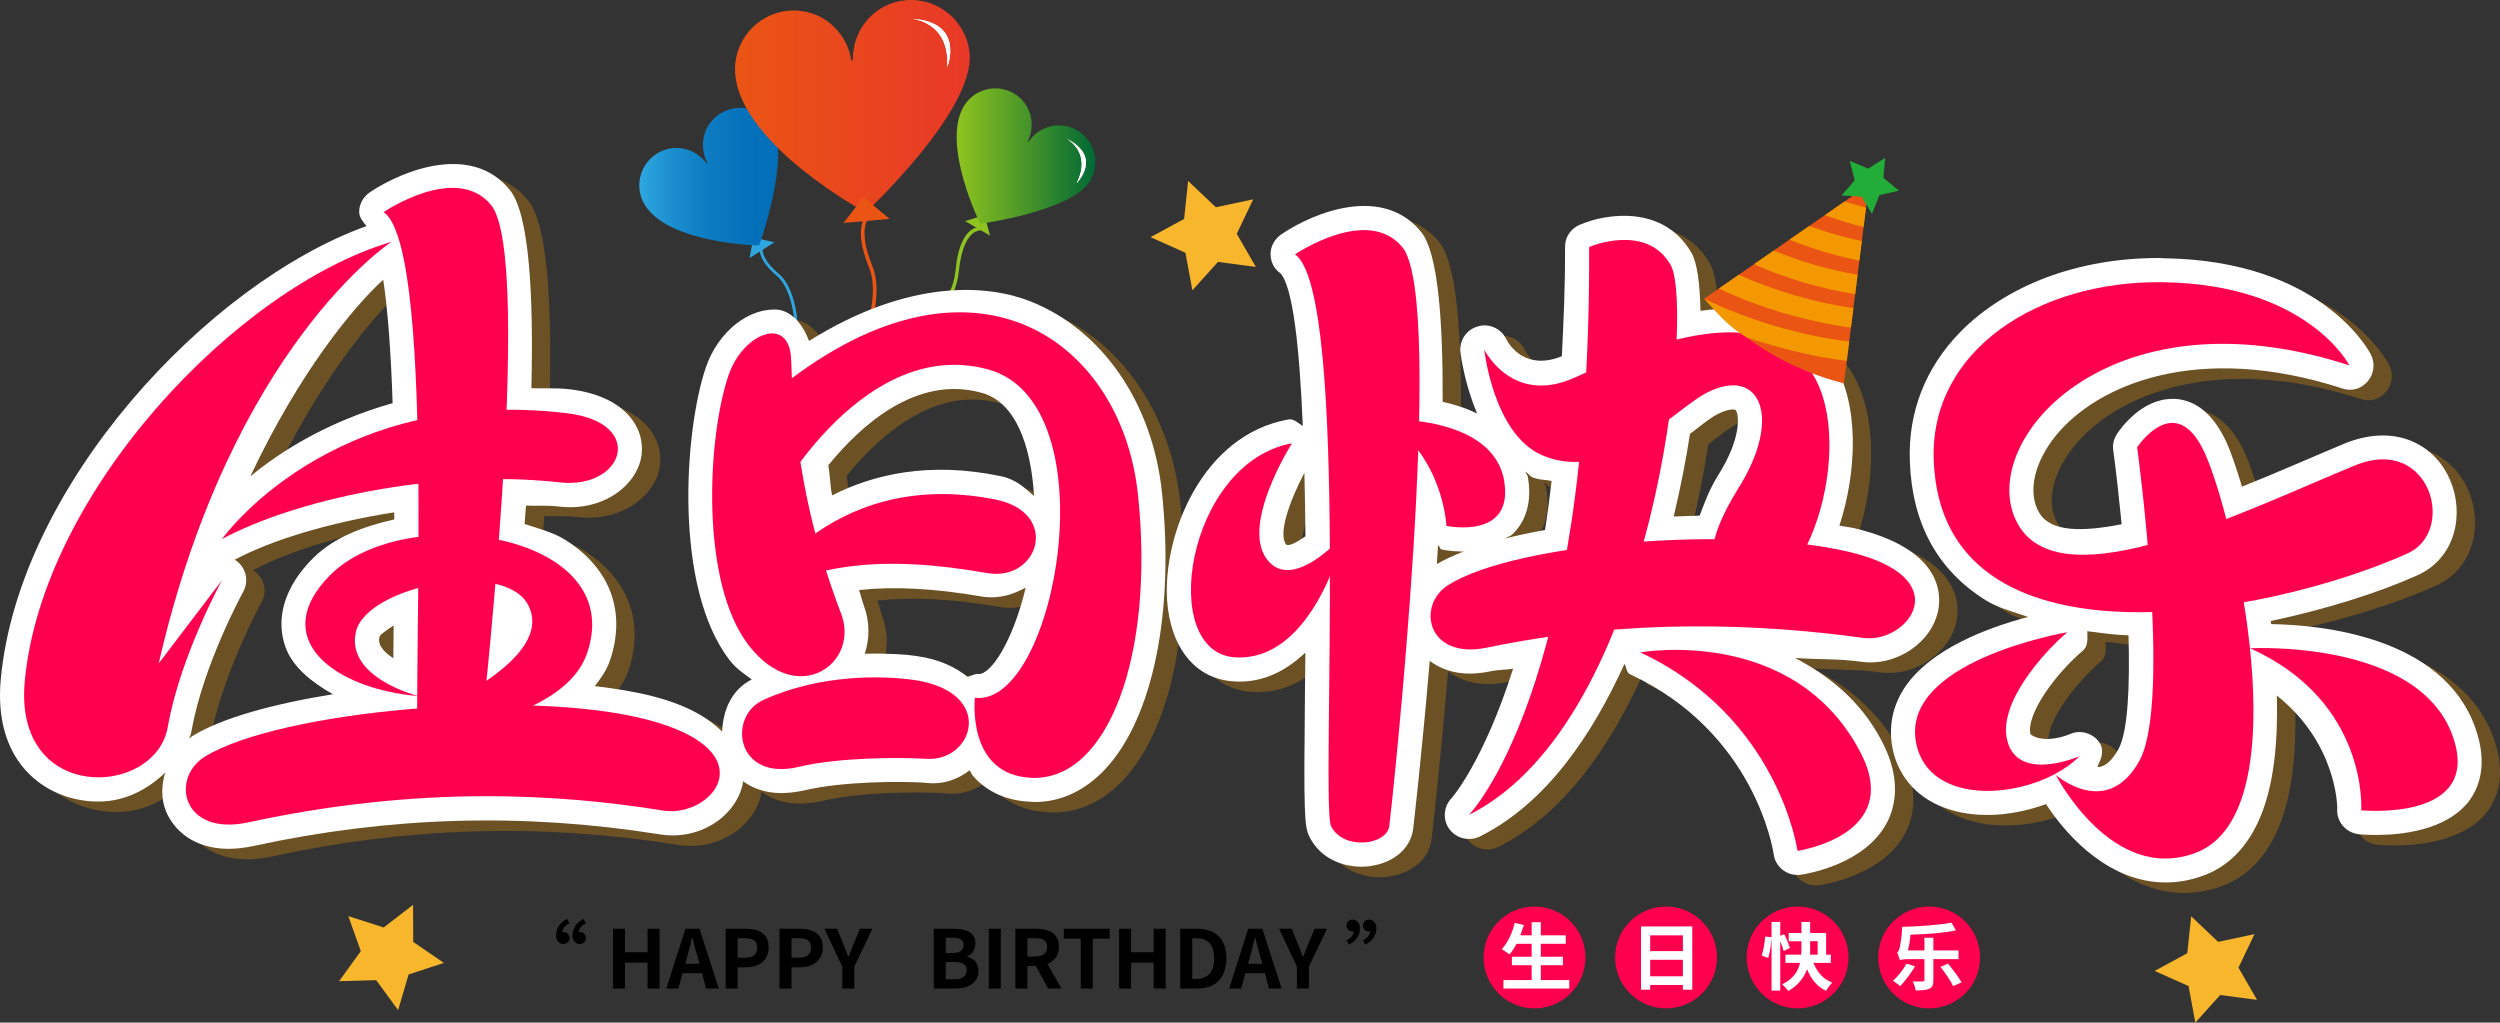
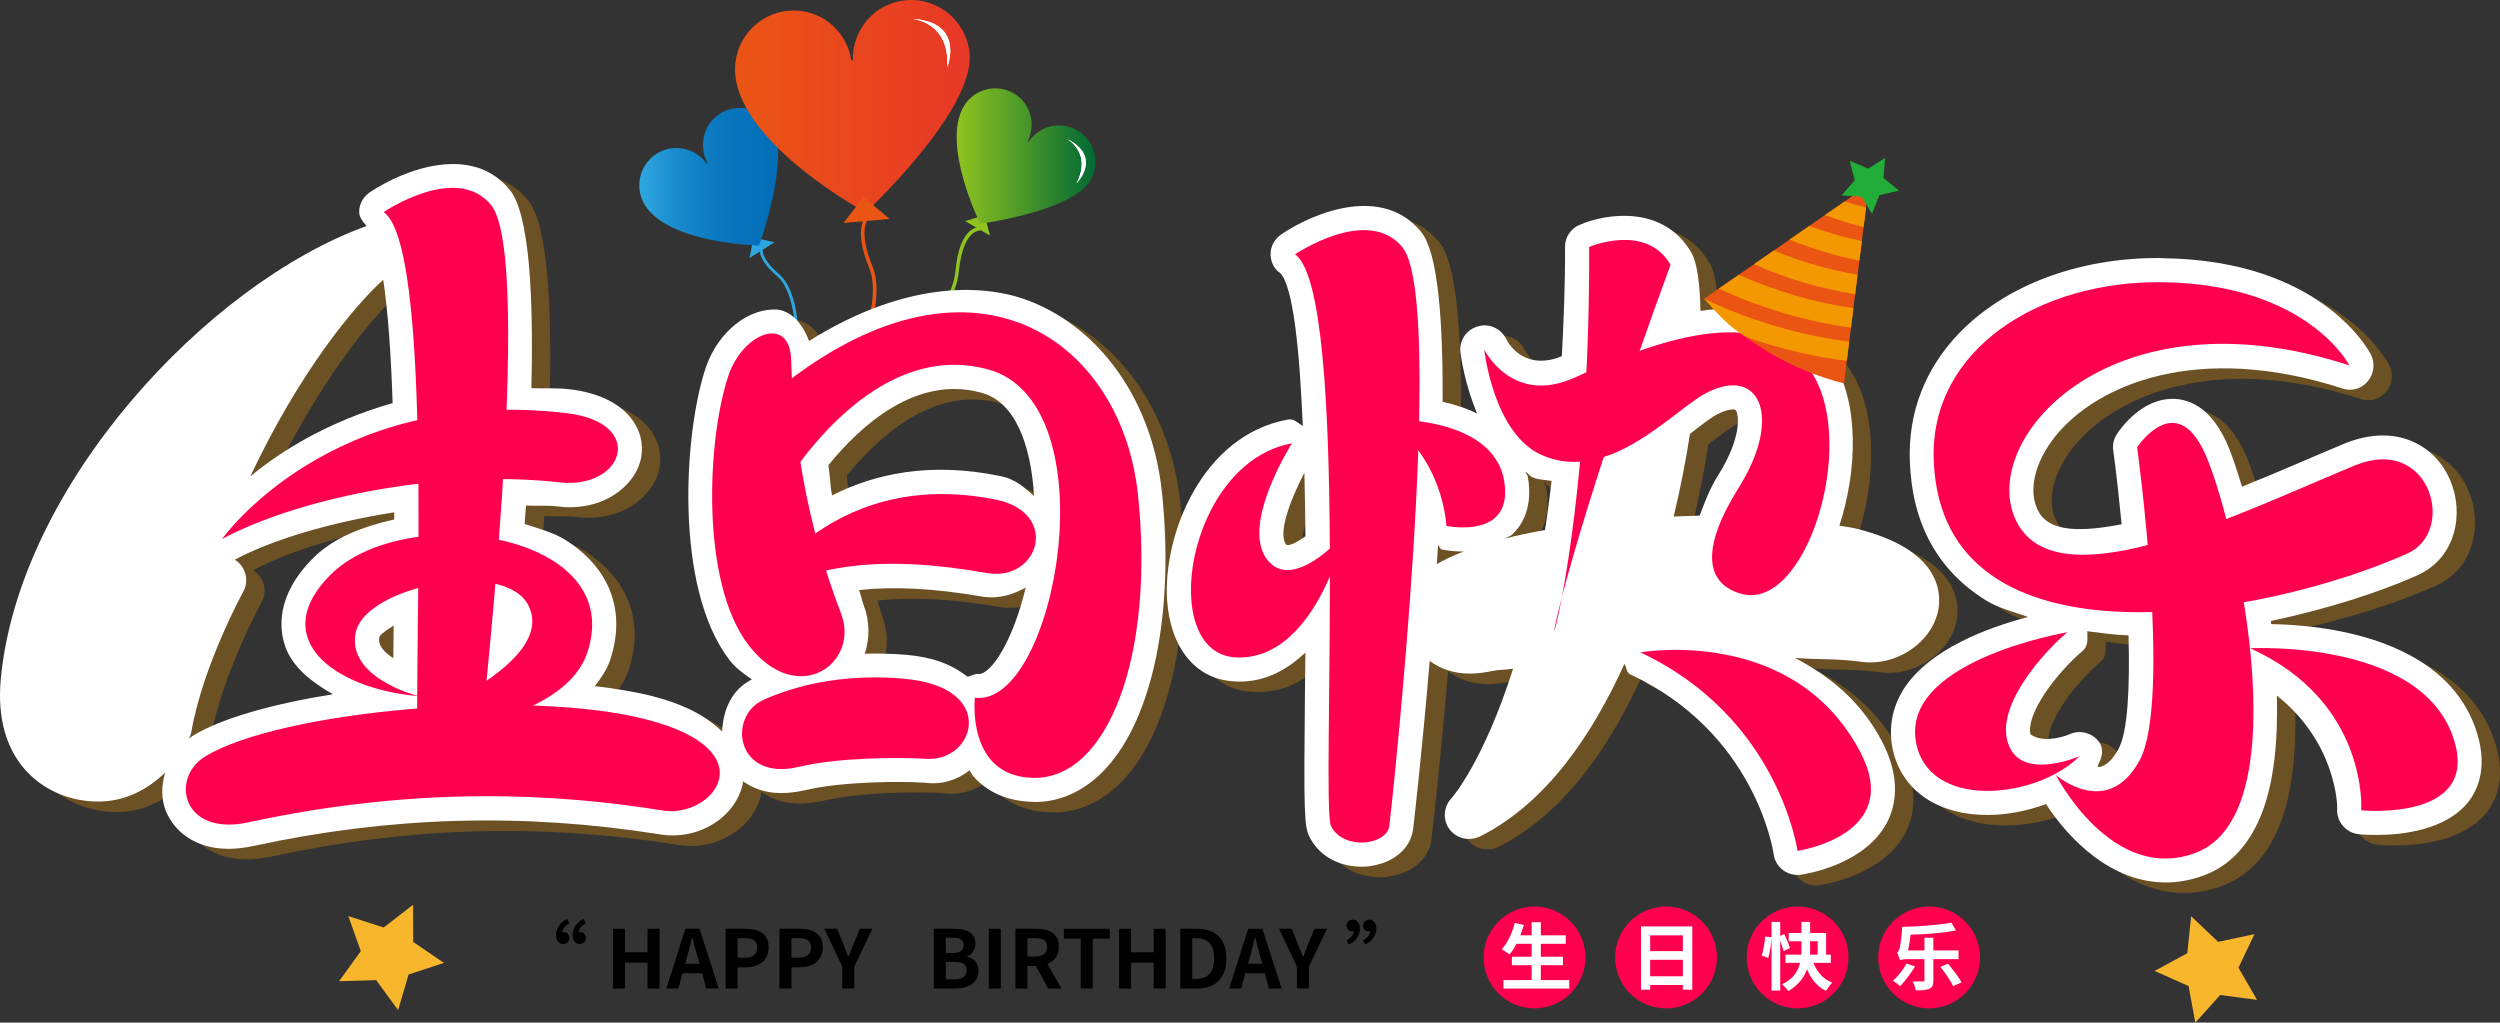
<svg xmlns="http://www.w3.org/2000/svg" version="1.1" id="图层_1" x="0px" y="0px" viewBox="0 0 1224.499 500.867" style="enable-background:new 0 0 1224.499 500.867;" xml:space="preserve">
  <rect x="0" y="0" width="1224.499" height="500.867" fill="#333333" stroke="none" />
  <g>
    <g>
      <g>
        <g>
          <path style="fill:#2EA7E0;" d="M391.027,168.087l-1.327-0.09c-0.021-0.218,0.669-24.562-9.268-32.925      c-10.545-8.963-8.098-14.256-7.901-14.495l1.152,0.546l-0.576-0.273l0.576,0.273c0.011,0.109-1.957,4.696,7.752,12.971      C391.849,142.851,391.148,167.087,391.027,168.087z" />
        </g>
      </g>
      <g>
        <g>
          <polyline style="fill:#2EA7E0;" points="368.79,117.597 367.14,126.377 379.345,118.666 369.138,116.363     " />
        </g>
      </g>
-       <polygon style="fill:#F8B62D;" points="581.942,88.629 595.517,101.509 613.823,97.629 605.768,114.519 615.115,130.73     596.562,128.288 584.033,142.188 580.622,123.789 563.531,116.168 579.976,107.238   " />
      <g>
        <g>
          <path style="fill:#EA5514;" d="M416.62,184.434l-1.655-0.827c0.276-0.414,18.477-33.92,10.617-52.81      c-8.135-19.993-1.103-25.371-0.827-25.647l1.103,1.379c-0.138,0-6.205,5.102,1.379,23.716      C435.373,149.824,417.31,183.055,416.62,184.434z" />
        </g>
      </g>
      <g>
        <g>
          <polyline style="fill:#8FC31F;" points="481.072,105.759 472.702,108.294 484.912,115.408 482.301,105.504     " />
        </g>
      </g>
      <g>
        <g>
          <path style="fill:#8FC31F;" d="M440.286,170.85l-0.827-1.655c0.276-0.138,26.336-13.926,28.542-36.678      c0.965-10.204,3.585-16.96,7.86-19.993c3.171-2.068,6.067-1.517,6.343-1.379l-0.552,1.655c0.138,0-2.206-0.414-4.826,1.241      c-2.62,1.93-5.929,6.619-7.17,18.753C467.449,156.372,440.562,170.713,440.286,170.85z" />
        </g>
      </g>
      <g>
        <g>
          <linearGradient id="SVGID_1_" gradientUnits="userSpaceOnUse" x1="468.575" y1="76.435" x2="536.51" y2="76.435">
            <stop offset="0" style="stop-color:#8FC31F" />
            <stop offset="1" style="stop-color:#006934" />
          </linearGradient>
          <path style="fill:url(#SVGID_1_);" d="M534.067,88.381c4.991-8.567,2.092-19.573-6.478-24.567      c-8.221-4.79-18.532-2.169-23.787,5.597l-0.412-0.209c4.185-8.399,1.379-18.684-6.846-23.477      c-8.574-4.996-19.576-2.088-24.567,6.478c-10.984,18.852,8.148,57.386,8.148,57.386S525.236,103.537,534.067,88.381z" />
        </g>
      </g>
      <g>
        <path style="fill:#FFFFFF;" d="M522.368,67.91c0,0,12.732,6.532,4.967,21.781C527.336,89.691,540.318,76.834,522.368,67.91z" />
      </g>
      <g>
        <path style="fill:#FFFFFF;" d="M522.368,67.91c0,0,12.732,6.532,4.967,21.781C527.336,89.691,540.318,76.834,522.368,67.91z" />
      </g>
      <g>
        <g>
          <linearGradient id="SVGID_2_" gradientUnits="userSpaceOnUse" x1="313.128" y1="86.543" x2="381.111" y2="86.543">
            <stop offset="0" style="stop-color:#2EA7E0" />
            <stop offset="0.218" style="stop-color:#1D90D0" />
            <stop offset="0.468" style="stop-color:#0E7DC3" />
            <stop offset="0.726" style="stop-color:#0672BB" />
            <stop offset="1" style="stop-color:#036EB8" />
          </linearGradient>
          <path style="fill:url(#SVGID_2_);" d="M378.03,61.375c-5.41-8.563-16.752-11.125-25.318-5.713      c-8.218,5.192-10.704,15.772-6.144,24.196l-0.384,0.275c-5.638-7.753-16.282-10.06-24.504-4.866      c-8.57,5.415-11.123,16.756-5.713,25.318c11.905,18.844,55.848,19.675,55.848,19.675S387.601,76.525,378.03,61.375z" />
        </g>
      </g>
      <g>
        <g>
          <g>
            <linearGradient id="SVGID_3_" gradientUnits="userSpaceOnUse" x1="360.019" y1="52.016" x2="475.01" y2="52.016">
              <stop offset="0" style="stop-color:#EA5514" />
              <stop offset="1" style="stop-color:#E83828" />
            </linearGradient>
            <path style="fill:url(#SVGID_3_);" d="M474.924,26.246c-1.417-15.837-15.42-27.547-31.264-26.13       c-15.199,1.36-26.256,14.354-25.926,29.388L417,29.613c-2.317-14.871-15.528-25.723-30.735-24.362       c-15.852,1.418-27.547,15.427-26.13,31.264c3.118,34.853,63.894,67.516,63.894,67.516S477.431,54.267,474.924,26.246z" />
          </g>
        </g>
        <g>
          <g>
            <polyline style="fill:#EA5514;" points="421.716,98.143 413.117,109.223 435.69,107.203 423.085,96.668      " />
          </g>
        </g>
      </g>
      <g>
        <path style="fill:#FFFFFF;" d="M446.625,9.215c0,0,18.801,1.29,17.326,23.777C463.951,32.992,472.983,10.689,446.625,9.215z" />
      </g>
      <g>
        <path style="fill:#FFFFFF;" d="M446.625,9.215c0,0,18.801,1.29,17.326,23.777C463.951,32.992,472.983,10.689,446.625,9.215z" />
      </g>
    </g>
    <g style="opacity:0.3;">
      <path style="fill:#F39800;" d="M513.579,152.715c-19.757-7.862-58.406-11.808-108.346,19.44    c-3.182-8.669-8.654-14.342-14.918-15.293c-14.054-1.382-29.491,10.368-35.597,28.224    c-10.598,31.104-15.898,107.712,11.635,143.424c3.485,4.493,7.2,6.624,10.843,9.446c-9.778,4.896-14.083,14.89-14.501,25.517    c-6.509-6.336-16.013-12.586-33.667-17.222c-8.438-2.218-18.23-3.802-28.714-5.04c2.952-3.859,5.818-7.776,7.402-12.47    c8.179-23.962,0.115-45.504-22.118-59.328c-5.458-3.398-12.701-5.386-19.67-7.603c0.23-3.082,0.49-5.933,0.691-9.043    c5.141,0.259,10.354-0.173,15.408,0.403c22.579,2.995,39.629-10.829,41.242-25.574c1.498-13.594-8.755-28.685-35.366-31.795    c-6.653-0.749-12.384-0.288-18.648-0.518c1.094-45.706-0.994-85.392-10.613-97.171c-18.432-22.694-51.61-10.022-68.429,1.152    c-3.226,2.189-5.299,5.76-5.299,9.562c0,2.851,1.872,4.954,3.6,7.027C110.653,143.902,18.119,242.917,9.349,337.956    C5.778,377.24,29.164,394.52,50.36,397.284c2.304,0.346,4.608,0.461,6.797,0.461c13.205,0,24.163-5.962,32.746-14.198    c-1.814,6.106-2.131,12.672,0.317,18.806c3.917,9.562,13.824,18.547,30.758,18.547c3.686,0,7.718-0.461,12.096-1.382    c66.816-14.515,132.019-16.358,198.72-5.76c19.584,3.341,37.44-8.525,41.011-24.653c0.072-0.346-0.014-0.95,0.043-1.325    c4.781,3.398,10.872,5.818,18.734,5.818c3.571,0,7.373-0.461,11.635-1.382c18.086-4.378,47.693-4.493,58.752-3.686    c8.654,1.152,16.142-1.526,21.931-6.106c0.619,0.864,0.85,1.843,1.57,2.65c6.912,8.064,16.934,12.442,28.915,12.787    c0.461,0,0.922,0.115,1.382,0.115c12.902,0,24.883-5.645,34.79-16.358c23.155-24.998,33.754-76.838,27.533-135.475    C573.483,202.366,548.715,166.539,513.579,152.715z M416.538,247.784c-0.907-4.234-1.022-10.195-1.829-14.774    c16.013-19.67,43.315-44.323,75.024-35.482c16.718,4.493,24.235,25.834,25.733,50.573c-4.608-3.888-8.568-8.208-16.632-9.792    C464.331,231.166,437.115,237.329,416.538,247.784z M457.707,326.436c-4.291-0.691-13.752-1.382-25.142-1.094    c2.419-7.43,2.506-15.782-0.547-23.789c-0.72-1.901-1.512-5.328-2.261-7.402c17.136-1.872,36.763-0.864,60.552,3.254    c8.683,1.238,15.163-1.354,21.067-4.406c-6.466,26.755-16.978,42.307-23.026,42.307c-0.115,0-0.23,0-0.461-0.115    c-1.656,0.115-3.283,0.979-4.982,1.469C477.003,331.995,469.314,328.049,457.707,326.436z M201.791,311.518    c-0.029,1.613-0.029,3.715-0.058,5.242c-0.058,4.493-0.058,6.941-0.086,10.8c-4.234-2.822-7.776-6.192-6.826-10.339    C195.109,315.867,198.623,313.62,201.791,311.518z M201.287,202.597c-31.262,8.899-54.432,23.213-69.71,35.914    c24.278-51.523,50.746-83.261,65.117-96.365C199.055,157.899,200.524,179.009,201.287,202.597z M94.396,376.491    c2.981-4.378,7.459-7.834,8.381-13.19c5.53-32.026,25.114-67.968,25.344-68.314c2.995-5.414,1.267-12.211-3.917-15.552    c-0.115-0.086-0.288,0.029-0.403-0.058c18.115-9.734,46.598-18.317,78.278-23.299c0,1.152,0.029,2.333,0.029,3.485    c-15.235,3.427-29.578,8.813-39.658,18.835c-18.893,18.893-16.589,35.597-13.594,43.776c3.413,9.475,12.298,16.848,23.184,23.011    c-29.16,4.694-54.518,11.635-68.918,20.534C98.903,368.34,96.872,372.603,94.396,376.491z" />
      <path style="fill:#F39800;" d="M888.18,327.387c10.699,0.893,20.966,0.317,31.824,1.814c17.741,2.765,35.366-9.446,38.362-25.344    c1.613-8.755,0.806-29.952-41.011-39.974c-2.203-0.518-5.04-0.806-7.43-1.267c8.726-26.87,9.85-59.818-3.283-80.755    c-14.89-23.789-39.888-27.85-64.771-24.48c-0.274-12.845-1.498-23.386-4.464-28.512c-13.709-23.501-41.818-19.238-54.72-13.594    c-4.378,1.843-7.258,6.106-7.142,10.944c0.086,19.469-0.734,36.432-1.555,53.395c-17.338,7.056-25.459-4.694-27.36-8.582    c-2.534-5.069-8.525-7.718-13.824-5.99c-5.53,1.498-9.101,6.797-8.525,12.557c0.302,2.621,2.304,16.07,8.179,30.096    c-5.328-2.678-11.045-4.378-16.862-5.76c0.158-39.744-2.232-73.037-10.555-83.203c-18.547-22.81-51.609-10.138-68.429,1.152    c-3.11,2.189-5.299,5.645-5.299,9.562s1.613,7.373,4.838,9.562c6.278,6.854,9.389,37.872,10.944,74.794    c-2.419-1.498-4.579-3.859-7.373-3.139c-41.818,7.603-61.171,56.218-59.098,88.474c1.613,23.616,14.285,38.938,33.062,39.744    c0.806,0.115,1.613,0.115,2.304,0.115c13.435,0,23.674-6.134,32.371-14.17c-0.086,7.718-0.158,15.149-0.23,21.312    c-0.576,56.678-0.346,63.821,2.189,68.774c5.184,10.483,15.782,14.746,25.574,14.746c1.728,0,3.456-0.115,5.069-0.461    c10.944-1.728,18.893-8.64,20.16-17.856c0.13-0.922,4.262-36.518,8.136-82.483c4.925,3.658,11.304,6.221,19.742,6.221    c3.341,0,6.912-0.461,10.829-1.267c3.312-0.691,6.955-0.547,10.282-1.152c-14.515,45.562-29.866,63.13-30.096,63.36    c-4.032,4.147-4.493,10.598-1.152,15.206c2.304,3.11,5.875,4.838,9.562,4.838c1.728,0,3.571-0.346,5.299-1.152    c32.918-16.474,55.238-50.141,70.906-84.557c1.152,1.67,0.864,4.147,2.822,5.069c60.941,28.454,69.926,85.709,70.272,88.128    c0.806,5.875,5.875,10.138,11.635,10.138c0.576,0,1.152,0,1.728-0.115c3.11-0.461,31.565-5.069,42.278-25.805    c4.032-7.949,6.912-21.197-2.534-39.398C920.134,347.921,904.553,336.084,888.18,327.387z M725.432,275.288    c0.202,0,0.461-0.086,0.648-0.086c-4.939,1.93-9.605,3.974-13.32,6.221c0.202-3.139,0.389-6.077,0.576-9.216    c0.864,0.432,0.749,1.814,1.728,2.045C715.985,274.481,720.133,275.288,725.432,275.288z M837.752,216.881    c4.954-3.802,9.216-7.258,12.672-8.986c5.299-2.65,8.179-2.304,8.64-1.958c1.728,1.958,3.11,13.478-8.41,31.795    c-4.666,7.459-6.71,13.622-9.187,19.987c-4.234,0.058-8.438,0.259-12.715,0.432c3.269-13.738,5.918-26.986,7.992-40.55    C837.046,217.371,837.449,217.112,837.752,216.881z M759.531,238.885c3.24,1.44,6.278,1.123,9.432,1.843    c-1.022,8.294-2.016,16.502-3.24,24.019c-6.898,1.238-13.435,2.592-19.613,4.176c1.181-0.806,2.563-1.008,3.629-2.045    c4.838-4.608,10.138-13.248,7.603-28.109c-0.173-1.066-0.979-1.613-1.238-2.65C757.414,236.869,758.12,238.251,759.531,238.885z     M648.392,267.828c-4.378,3.082-8.237,5.04-9.475,4.003c-3.96-5.213,1.555-20.966,8.957-35.107    C648.133,247.092,648.305,257.403,648.392,267.828z" />
      <path style="fill:#F39800;" d="M1221.367,361.572c-15.869-44.64-75.398-50.342-99.95-50.746c-0.072-0.518-0.115-1.037-0.187-1.526    c27.446-5.789,53.05-13.968,71.798-22.378c19.008-8.525,23.04-30.413,16.013-46.656c-6.682-15.898-24.998-28.224-50.918-18.202    c-6.682,2.765-13.824,5.875-21.427,9.101c-8.755,3.773-19.152,8.122-29.578,12.355c-2.794-9.274-5.515-17.251-7.632-21.802    c-6.221-13.363-14.515-20.39-24.883-21.197c-0.576,0-1.152,0-1.613,0c-14.976,0-25.229,14.285-27.187,17.28    c-1.498,2.419-2.189,5.184-1.728,8.064c1.44,10.541,2.823,23.126,4.09,36.058c-18.619,3.629-34.646,4.09-40.378-5.645    c-5.76-9.792-2.65-24.307,8.064-37.67c20.39-25.114,69.581-46.08,140.198-23.27c4.838,1.728,9.562,0.23,12.672-3.456    c3.11-3.686,3.686-8.87,1.498-13.133c-0.922-1.843-24.422-46.08-101.491-47.117c-0.922-0.115-1.843-0.115-2.65-0.115    c-39.168,0-74.419,13.248-97.113,36.403c-16.934,17.395-25.459,39.168-24.538,63.13c1.037,30.528,13.594,53.453,37.325,68.198    c6.048,3.744,13.55,5.587,20.563,8.064c-19.123,5.098-48.298,15.523-60.998,35.482c-6.106,9.792-7.718,20.851-4.608,32.026    c3.917,13.824,14.515,23.616,29.722,27.533c5.069,1.382,10.483,1.958,16.013,1.958c9.562,0,19.498-1.958,28.67-5.328    c11.448,17.51,32.011,38.39,58.651,38.39c5.875,0,12.211-1.037,18.662-3.456c12.442-4.608,21.888-14.515,27.878-29.146    c6.624-16.128,8.438-37.037,7.891-58.925c29.117,23.155,29.635,53.798,29.549,55.354c-0.461,6.336,4.262,11.866,10.598,12.557    c1.037,0.115,4.147,0.346,8.525,0.346c12.326,0,33.984-2.189,45.158-16.243C1223.095,391.294,1227.818,379.659,1221.367,361.572z     M1051.534,316.328c0.662,25.142-0.259,47.203-4.925,55.728c-2.88,5.184-5.99,8.179-9.331,8.755    c-0.346,0.086-0.648-0.202-1.008-0.173c1.958-3.773,3.542-8.064,1.008-11.808c-2.995-4.493-9.216-6.451-14.4-4.147    c-5.069,2.189-14.285,4.032-19.354,0.115c-2.304-9.446,11.75-29.146,25.69-41.011c2.736-2.362,2.16-6.048,2.117-9.475    C1037.998,315.147,1044.564,316.155,1051.534,316.328z" />
    </g>
    <g>
      <path style="fill:#FFFFFF;" d="M504.594,147.57c-19.757-7.862-58.406-11.808-108.345,19.44    c-3.182-8.669-8.654-14.342-14.918-15.293c-14.054-1.382-29.491,10.368-35.597,28.224    c-10.598,31.104-15.898,107.712,11.635,143.424c3.485,4.493,7.2,6.624,10.843,9.446c-9.778,4.896-14.083,14.89-14.501,25.517    c-6.509-6.336-16.013-12.586-33.667-17.222c-8.438-2.218-18.23-3.802-28.714-5.04c2.952-3.859,5.818-7.776,7.402-12.47    c8.179-23.962,0.115-45.504-22.118-59.328c-5.458-3.398-12.701-5.386-19.67-7.603c0.23-3.082,0.49-5.933,0.691-9.043    c5.141,0.259,10.354-0.173,15.408,0.403c22.579,2.995,39.629-10.829,41.242-25.574c1.498-13.594-8.755-28.685-35.366-31.795    c-6.653-0.749-12.384-0.288-18.648-0.518c1.094-45.706-0.994-85.392-10.613-97.171c-18.432-22.694-51.61-10.022-68.429,1.152    c-3.226,2.189-5.299,5.76-5.299,9.562c0,2.851,1.872,4.954,3.6,7.027C101.668,138.757,9.133,237.771,0.364,332.811    c-3.571,39.283,19.814,56.563,41.011,59.328c2.304,0.346,4.608,0.461,6.797,0.461c13.205,0,24.163-5.962,32.746-14.198    c-1.814,6.106-2.131,12.672,0.317,18.806c3.917,9.562,13.824,18.547,30.758,18.547c3.686,0,7.718-0.461,12.096-1.382    c66.816-14.515,132.019-16.358,198.72-5.76c19.584,3.341,37.44-8.525,41.011-24.653c0.072-0.346-0.014-0.95,0.043-1.325    c4.781,3.398,10.872,5.818,18.734,5.818c3.571,0,7.373-0.461,11.635-1.382c18.086-4.378,47.693-4.493,58.752-3.686    c8.654,1.152,16.142-1.526,21.931-6.106c0.619,0.864,0.85,1.843,1.57,2.65c6.912,8.064,16.934,12.442,28.915,12.787    c0.461,0,0.922,0.115,1.382,0.115c12.902,0,24.883-5.645,34.79-16.358c23.155-24.998,33.754-76.838,27.533-135.475    C564.498,197.221,539.73,161.394,504.594,147.57z M407.552,242.639c-0.907-4.234-1.022-10.195-1.829-14.774    c16.013-19.67,43.315-44.323,75.024-35.482c16.718,4.493,24.235,25.834,25.733,50.573c-4.608-3.888-8.568-8.208-16.632-9.792    C455.346,226.021,428.13,232.184,407.552,242.639z M448.722,321.291c-4.291-0.691-13.752-1.382-25.142-1.094    c2.419-7.43,2.506-15.782-0.547-23.789c-0.72-1.901-1.512-5.328-2.261-7.402c17.136-1.872,36.763-0.864,60.552,3.254    c8.683,1.238,15.163-1.354,21.067-4.406c-6.466,26.755-16.978,42.307-23.026,42.307c-0.115,0-0.23,0-0.461-0.115    c-1.656,0.115-3.283,0.979-4.982,1.469C468.018,326.85,460.328,322.904,448.722,321.291z M192.805,306.373    c-0.029,1.613-0.029,3.715-0.058,5.242c-0.058,4.493-0.058,6.941-0.086,10.8c-4.234-2.822-7.776-6.192-6.826-10.339    C186.124,310.722,189.637,308.475,192.805,306.373z M192.301,197.451c-31.262,8.899-54.432,23.213-69.71,35.914    c24.278-51.523,50.746-83.261,65.117-96.365C190.069,152.754,191.538,173.864,192.301,197.451z M85.41,371.346    c2.981-4.378,7.459-7.834,8.381-13.19c5.53-32.026,25.114-67.968,25.344-68.314c2.995-5.414,1.267-12.211-3.917-15.552    c-0.115-0.086-0.288,0.029-0.403-0.058c18.115-9.734,46.598-18.317,78.278-23.299c0,1.152,0.029,2.333,0.029,3.485    c-15.235,3.427-29.578,8.813-39.658,18.835c-18.893,18.893-16.589,35.597-13.594,43.776c3.413,9.475,12.298,16.848,23.184,23.011    c-29.16,4.694-54.518,11.635-68.918,20.534C89.917,363.195,87.887,367.458,85.41,371.346z" />
      <path style="fill:#FFFFFF;" d="M879.195,322.242c10.699,0.893,20.966,0.317,31.824,1.814c17.741,2.765,35.366-9.446,38.362-25.344    c1.613-8.755,0.806-29.952-41.011-39.974c-2.203-0.518-5.04-0.806-7.43-1.267c8.726-26.87,9.85-59.818-3.283-80.755    c-14.89-23.789-39.888-27.85-64.771-24.48c-0.274-12.845-1.498-23.386-4.464-28.512c-13.709-23.501-41.818-19.238-54.72-13.594    c-4.378,1.843-7.258,6.106-7.142,10.944c0.086,19.469-0.734,36.432-1.555,53.395c-17.338,7.056-25.459-4.694-27.36-8.582    c-2.534-5.069-8.525-7.718-13.824-5.99c-5.53,1.498-9.101,6.797-8.525,12.557c0.302,2.621,2.304,16.07,8.179,30.096    c-5.328-2.678-11.045-4.378-16.862-5.76c0.158-39.744-2.232-73.037-10.555-83.203c-18.547-22.81-51.61-10.138-68.429,1.152    c-3.11,2.189-5.299,5.645-5.299,9.562c0,3.917,1.613,7.373,4.838,9.562c6.278,6.854,9.389,37.872,10.944,74.794    c-2.419-1.498-4.579-3.859-7.373-3.139c-41.818,7.603-61.171,56.218-59.098,88.473c1.613,23.616,14.285,38.938,33.062,39.744    c0.806,0.115,1.613,0.115,2.304,0.115c13.435,0,23.674-6.134,32.371-14.17c-0.086,7.718-0.158,15.149-0.23,21.312    c-0.576,56.678-0.346,63.821,2.189,68.774c5.184,10.483,15.782,14.746,25.574,14.746c1.728,0,3.456-0.115,5.069-0.461    c10.944-1.728,18.893-8.64,20.16-17.856c0.13-0.922,4.262-36.518,8.136-82.483c4.925,3.658,11.304,6.221,19.742,6.221    c3.341,0,6.912-0.461,10.829-1.267c3.312-0.691,6.955-0.547,10.282-1.152c-14.515,45.562-29.866,63.13-30.096,63.36    c-4.032,4.147-4.493,10.598-1.152,15.206c2.304,3.11,5.875,4.838,9.562,4.838c1.728,0,3.571-0.346,5.299-1.152    c32.918-16.474,55.238-50.141,70.906-84.557c1.152,1.67,0.864,4.147,2.822,5.069c60.941,28.454,69.926,85.709,70.272,88.128    c0.806,5.875,5.875,10.138,11.635,10.138c0.576,0,1.152,0,1.728-0.115c3.11-0.461,31.565-5.069,42.278-25.805    c4.032-7.949,6.912-21.197-2.534-39.398C911.148,342.776,895.568,330.939,879.195,322.242z M716.446,270.143    c0.202,0,0.461-0.086,0.648-0.086c-4.939,1.93-9.605,3.974-13.32,6.221c0.202-3.139,0.389-6.077,0.576-9.216    c0.864,0.432,0.749,1.814,1.728,2.045C707,269.336,711.147,270.143,716.446,270.143z M828.766,211.736    c4.954-3.802,9.216-7.258,12.672-8.986c5.299-2.65,8.179-2.304,8.64-1.958c1.728,1.958,3.11,13.478-8.41,31.795    c-4.666,7.459-6.71,13.622-9.187,19.987c-4.234,0.058-8.438,0.259-12.715,0.432c3.269-13.738,5.918-26.986,7.992-40.55    C828.061,212.226,828.464,211.967,828.766,211.736z M750.545,233.739c3.24,1.44,6.278,1.123,9.432,1.843    c-1.022,8.294-2.016,16.502-3.24,24.019c-6.898,1.238-13.435,2.592-19.613,4.176c1.181-0.806,2.563-1.008,3.629-2.045    c4.838-4.608,10.138-13.248,7.603-28.109c-0.173-1.066-0.979-1.613-1.238-2.65C748.429,231.723,749.134,233.106,750.545,233.739z     M639.406,262.683c-4.378,3.082-8.237,5.04-9.475,4.003c-3.96-5.213,1.555-20.966,8.957-35.107    C639.147,241.947,639.32,252.258,639.406,262.683z" />
      <path style="fill:#FFFFFF;" d="M1212.382,356.427c-15.869-44.64-75.398-50.342-99.95-50.746c-0.072-0.518-0.115-1.037-0.187-1.526    c27.446-5.789,53.05-13.968,71.798-22.378c19.008-8.525,23.04-30.413,16.013-46.656c-6.682-15.898-24.998-28.224-50.918-18.202    c-6.682,2.765-13.824,5.875-21.427,9.101c-8.755,3.773-19.152,8.122-29.578,12.355c-2.794-9.274-5.515-17.251-7.632-21.802    c-6.221-13.363-14.515-20.39-24.883-21.197c-0.576,0-1.152,0-1.613,0c-14.976,0-25.229,14.285-27.187,17.28    c-1.498,2.419-2.189,5.184-1.728,8.064c1.44,10.541,2.822,23.126,4.09,36.058c-18.619,3.629-34.646,4.09-40.378-5.645    c-5.76-9.792-2.65-24.307,8.064-37.67c20.39-25.114,69.581-46.08,140.198-23.27c4.838,1.728,9.562,0.23,12.672-3.456    s3.686-8.87,1.498-13.133c-0.922-1.843-24.422-46.08-101.491-47.117c-0.922-0.115-1.843-0.115-2.65-0.115    c-39.168,0-74.419,13.248-97.114,36.403c-16.934,17.395-25.459,39.168-24.538,63.13c1.037,30.528,13.594,53.453,37.325,68.198    c6.048,3.744,13.55,5.587,20.563,8.064c-19.123,5.098-48.298,15.523-60.998,35.482c-6.106,9.792-7.718,20.851-4.608,32.026    c3.917,13.824,14.515,23.616,29.722,27.533c5.069,1.382,10.483,1.958,16.013,1.958c9.562,0,19.498-1.958,28.67-5.328    c11.448,17.51,32.011,38.39,58.651,38.39c5.875,0,12.211-1.037,18.662-3.456c12.442-4.608,21.888-14.515,27.878-29.146    c6.624-16.128,8.438-37.037,7.891-58.925c29.117,23.155,29.635,53.798,29.549,55.354c-0.461,6.336,4.262,11.866,10.598,12.557    c1.037,0.115,4.147,0.346,8.525,0.346c12.326,0,33.984-2.189,45.158-16.243C1214.11,386.149,1218.833,374.514,1212.382,356.427z     M1042.548,311.183c0.662,25.142-0.259,47.203-4.925,55.728c-2.88,5.184-5.99,8.179-9.331,8.755    c-0.346,0.086-0.648-0.202-1.008-0.173c1.958-3.773,3.542-8.064,1.008-11.808c-2.995-4.493-9.216-6.451-14.4-4.147    c-5.069,2.189-14.285,4.032-19.354,0.115c-2.304-9.446,11.75-29.146,25.69-41.011c2.736-2.362,2.16-6.048,2.117-9.475    C1029.012,310.002,1035.579,311.01,1042.548,311.183z" />
    </g>
    <g>
      <g>
-         <path style="fill:#FF004F;" d="M191.745,118.437c0,0-78.406,51.39-114.017,206.511l30.999-40.749     c0,0-20.599,37.539-26.555,71.904s-75.589,37.842-70.055-22.296C20.628,241.309,115.938,140.8,191.745,118.437z" />
-       </g>
+         </g>
      <g>
        <path style="fill:#FF004F;" d="M277.54,202.37c39.344,4.678,27.906,37.365-3.255,33.905     c-62.257-6.913-130.879,9.053-165.558,27.753C108.727,264.028,162.063,188.64,277.54,202.37z" />
      </g>
      <g>
        <path style="fill:#FF004F;" d="M487.509,244.654c32.065,6.386,21.346,40.489-4.113,36.02     c-50.863-8.928-86.287-4.885-115.576,14.153C367.82,294.826,403.938,228.011,487.509,244.654z" />
      </g>
      <g>
        <path style="fill:#FF004F;" d="M204.992,340.976c0,0-35.841-8.957-30.654-31.533c5.187-22.577,72.955-35.866,84.482-12.884     c16.669,33.233-81.731,66.037-81.731,66.037s96.532-1.55,110.513-42.774c20.11-59.299-89.22-74.865-125.785-38.238     C131.09,312.364,162.873,337.307,204.992,340.976z" />
      </g>
      <g>
        <path style="fill:#FF004F;" d="M100.402,370.573c36.079-22.229,157.378-33.591,216.689-18.068     c59.312,15.523,31.521,48.335,7.731,44.505c-51.258-8.251-119.141-12.406-203.269,5.786     C89.219,409.788,83.254,381.138,100.402,370.573z" />
      </g>
      <g>
-         <path style="fill:#FF004F;" d="M709.23,286.628c32.714-20.904,141.148-29.401,196.381-16.325     c54.263,12.846,28.634,45.134,6.968,42.136c-48.648-6.733-114.18-9.89-184.209,4.752     C698.985,323.335,693.682,296.564,709.23,286.628z" />
-       </g>
+         </g>
      <g>
        <path style="fill:#FF004F;" d="M373.824,342.861c28.254-12.893,59.047-11.875,73.306-9.89     c40.992,5.707,29.836,40.194,6.662,38.708c-12.899-0.827-43.214-0.737-62.36,3.888     C360.443,383.055,356.165,350.919,373.824,342.861z" />
      </g>
      <g>
        <path style="fill:#FF004F;" d="M634.301,124.582c0,0,35.596-24.208,52.599-3.469c21.724,26.497-5.47,276.656-6.43,283.517     c-1.317,9.395-22.525,12.007-28.527,0C646.775,394.29,661.433,143.294,634.301,124.582z" />
      </g>
      <g>
        <path style="fill:#FF004F;" d="M187.91,103.872c0,0,35.596-24.208,52.599-3.469c21.724,26.497-5.47,265.398-6.43,272.259     c-1.317,9.395-22.525,12.007-28.527,0C200.384,362.322,215.042,122.584,187.91,103.872z" />
      </g>
      <g>
        <path style="fill:#FF004F;" d="M356.87,183.72c-10.471,30.727-14.023,101.502,9.849,132.355s54.531,8.859,45.246-15.551     c-9.596-25.23-22.906-66.433-24.451-124.133C386.913,153.923,363.914,163.049,356.87,183.72z" />
      </g>
      <g>
        <path style="fill:#FF004F;" d="M380.268,244.022c0,0,43.202-79.5,103.63-63.099s33.225,165.723-6.397,160.834     c0,0-4.369,38.288,28.252,39.24c37.105,1.083,59.909-60.406,51.623-138.734s-85.559-131.139-184.33-44.969" />
      </g>
      <g>
        <path style="fill:#FF004F;" d="M632.804,217.146c0,0-25.084,39.312-12.405,56.619c12.679,17.306,37.982-12.022,37.982-12.022     s-14.285,62.109-53.063,60.245C566.541,320.124,581.099,226.472,632.804,217.146z" />
      </g>
      <g>
        <path style="fill:#FF004F;" d="M678.384,205.383c0,0,52.944-2.296,58.36,30.219c4.834,29.024-28.297,21.972-28.297,21.972     S707.134,223.835,678.384,205.383z" />
      </g>
      <g>
        <path style="fill:#FF004F;" d="M803.423,319.534c0,0,75.342-13.48,107.901,49.122c21.114,40.596-30.903,48.098-30.903,48.098     S871.433,351.4,803.423,319.534z" />
      </g>
      <g>
        <path style="fill:#FF004F;" d="M726.992,171.223c0,0,13.658,27.801,44.68,13.559c35.709-16.394,92.74-39.062,116.005-1.855     c22.293,35.654-3.497,117.181-35.126,107.852c-17.329-5.112-19.565-22.188-0.907-51.947     c21.425-34.173,10.615-59.601-15.333-46.649c-16.376,8.174-47.762,45.204-81.008,30.771     C731.422,212.588,726.992,171.223,726.992,171.223z" />
      </g>
      <g>
-         <path style="fill:#FF004F;" d="M778.344,120.965c0,0,27.877-11.98,39.89,8.719s-6.905,223.577-98.782,269.455     C719.451,399.139,779.471,338.503,778.344,120.965z" />
+         <path style="fill:#FF004F;" d="M778.344,120.965c0,0,27.877-11.98,39.89,8.719C719.451,399.139,779.471,338.503,778.344,120.965z" />
      </g>
      <g>
        <path style="fill:#FF004F;" d="M1102.097,317.529c0,0,82.222-4.575,99.203,42.904c15.162,42.391-44.779,36.456-44.779,36.456     S1160.287,343.656,1102.097,317.529z" />
      </g>
      <g>
        <path style="fill:#FF004F;" d="M947.138,225.494c4.024,106.006,163.001,76.611,232.032,45.603     c24.314-10.922,11.098-58.253-25.593-43.181c-53.978,22.173-142.925,66.92-164.958,29.227     c-22.646-38.742,42.746-117.114,162.13-78.165c0,0-20.275-39.67-91.241-40.748C998.559,137.304,945.087,171.462,947.138,225.494z     " />
      </g>
      <g>
        <path style="fill:#FF004F;" d="M1046.769,219.082c0,0,17.099,124.378,1.167,153.439c-15.931,29.061-41,7.042-41,7.042     s27.328,53.489,68.355,38.202c52.681-19.629,18.774-165.392,4.44-196.242C1065.397,190.673,1046.769,219.082,1046.769,219.082z" />
      </g>
      <g>
        <path style="fill:#FF004F;" d="M939.148,366.491c8.556,30.229,59.267,24.18,79.44,3.875c0,0-30.352,13.343-35.5-7.891     c-4.453-18.37,18.331-43.42,29.503-52.796C1012.592,309.678,927.143,324.076,939.148,366.491z" />
      </g>
      <g>
        <polygon style="fill:#F8B62D;" points="1073.238,448.797 1086.435,461.319 1104.232,457.547 1096.401,473.968 1105.488,489.728      1087.452,487.354 1075.271,500.867 1071.955,482.979 1055.339,475.571 1071.327,466.889    " />
      </g>
      <g>
        <polygon style="fill:#F8B62D;" points="202.331,443.169 202.39,461.361 217.41,471.625 200.127,477.304 195.006,494.76      184.265,480.078 166.08,480.602 176.725,465.849 170.607,448.716 187.927,454.282    " />
      </g>
      <g>
        <path d="M278.917,452.259c-2.419,1.037-3.571,3.226-3.571,4.493c0.115-0.115,0.461-0.23,0.806-0.23     c1.613,0,2.765,1.267,2.765,2.995c0,1.498-1.152,2.88-3.11,2.88s-3.456-1.843-3.456-4.262c0-3.917,2.534-6.682,5.414-8.064     L278.917,452.259z M286.981,452.259c-2.419,1.037-3.571,3.226-3.571,4.493c0.115-0.115,0.461-0.23,0.806-0.23     c1.613,0,2.765,1.267,2.765,2.995c0,1.498-1.152,2.88-3.11,2.88s-3.456-1.843-3.456-4.262c0-3.917,2.534-6.682,5.414-8.064     L286.981,452.259z" />
        <path d="M300.229,454.908h5.875v11.52h11.059v-11.52h5.875v29.261h-5.875v-12.672h-11.059v12.672h-5.875V454.908z" />
        <path d="M343.89,476.681h-9.562l-2.074,7.488h-5.875l9.331-29.261h6.912l9.446,29.261h-6.221L343.89,476.681z M342.623,472.073     l-0.922-3.226c-0.922-2.995-1.728-6.336-2.534-9.562h-0.23c-0.691,3.226-1.613,6.566-2.419,9.562l-0.922,3.226H342.623z" />
        <path d="M355.41,454.908h9.677c6.451,0,11.405,2.189,11.405,9.101c0,6.682-4.954,9.792-11.29,9.792h-3.917v10.368h-5.875V454.908     z M364.856,469.078c4.032,0,5.99-1.613,5.99-5.069c0-3.341-2.189-4.493-6.221-4.493h-3.341v9.562H364.856z" />
        <path d="M381.791,454.908h9.677c6.451,0,11.52,2.189,11.52,9.101c0,6.682-5.069,9.792-11.405,9.792h-3.917v10.368h-5.875V454.908     z M391.237,469.078c4.032,0,5.99-1.613,5.99-5.069c0-3.341-2.189-4.493-6.221-4.493h-3.341v9.562H391.237z" />
        <path d="M412.549,473.455l-8.755-18.547h6.221l2.88,7.142c0.922,2.074,1.613,4.147,2.534,6.451h0.23     c0.922-2.304,1.728-4.378,2.534-6.451l2.995-7.142h6.106l-8.87,18.547v10.714h-5.875V473.455z" />
        <path d="M457.362,454.908h9.677c6.106,0,10.714,1.728,10.714,7.142c0,2.765-1.498,5.53-4.032,6.336v0.23     c3.11,0.691,5.53,2.995,5.53,6.912c0,5.875-4.954,8.64-11.405,8.64h-10.483V454.908z M466.693,466.774     c3.686,0,5.299-1.498,5.299-3.802c0-2.65-1.728-3.686-5.299-3.686h-3.456v7.488H466.693z M467.384,479.676     c3.917,0,6.106-1.498,6.106-4.493c0-2.88-2.074-4.032-6.106-4.032h-4.147v8.525H467.384z" />
        <path d="M484.319,454.908h5.875v29.261h-5.875V454.908z" />
        <path d="M513.349,484.169l-5.99-11.059h-4.147v11.059h-5.875v-29.261h10.253c6.106,0,11.059,2.074,11.059,8.87     c0,4.378-2.304,7.027-5.645,8.41l6.912,11.981H513.349z M503.211,468.502h3.802c3.802,0,5.875-1.613,5.875-4.723     c0-3.226-2.074-4.262-5.875-4.262h-3.802V468.502z" />
        <path d="M529.362,459.747h-8.294v-4.838h22.464v4.838h-8.294v24.422h-5.875V459.747z" />
        <path d="M548.139,454.908h5.875v11.52h11.059v-11.52h5.875v29.261h-5.875v-12.672h-11.059v12.672h-5.875V454.908z" />
        <path d="M578.091,454.908h8.064c8.986,0,14.515,4.608,14.515,14.515c0,9.792-5.53,14.746-14.17,14.746h-8.41V454.908z      M585.81,479.446c5.414,0,8.87-2.88,8.87-10.022s-3.456-9.907-8.87-9.907h-1.843v19.93H585.81z" />
        <path d="M619.563,476.681h-9.562l-2.074,7.488h-5.875l9.331-29.261h6.912l9.446,29.261h-6.221L619.563,476.681z M618.296,472.073     l-0.922-3.226c-0.922-2.995-1.728-6.336-2.534-9.562h-0.23c-0.691,3.226-1.613,6.566-2.419,9.562l-0.922,3.226H618.296z" />
        <path d="M635.23,473.455l-8.755-18.547h6.221l2.88,7.142c0.922,2.074,1.613,4.147,2.534,6.451h0.23     c0.922-2.304,1.728-4.378,2.534-6.451l2.995-7.142h6.106l-8.87,18.547v10.714h-5.875V473.455z" />
        <path d="M659.538,460.553c2.419-1.037,3.571-3.226,3.571-4.493c-0.115,0.115-0.461,0.115-0.806,0.115     c-1.613,0-2.765-1.267-2.765-2.88c0-1.498,1.152-2.88,3.11-2.88c1.958,0,3.456,1.843,3.456,4.262     c0,3.917-2.534,6.682-5.414,7.949L659.538,460.553z M667.602,460.553c2.304-1.037,3.571-3.226,3.571-4.493     c-0.115,0.115-0.461,0.115-0.806,0.115c-1.728,0-2.765-1.267-2.765-2.88c0-1.498,1.152-2.88,3.11-2.88s3.456,1.843,3.456,4.262     c0,3.917-2.65,6.682-5.53,7.949L667.602,460.553z" />
      </g>
      <g>
        <circle style="fill:#FF004F;" cx="751.611" cy="468.965" r="24.942" />
      </g>
      <g>
        <circle style="fill:#FF004F;" cx="816.035" cy="468.965" r="24.942" />
      </g>
      <g>
        <circle style="fill:#FF004F;" cx="880.459" cy="468.965" r="24.942" />
      </g>
      <g>
        <circle style="fill:#FF004F;" cx="944.883" cy="468.965" r="24.942" />
      </g>
      <g>
        <path style="fill:#FFFFFF;" d="M768.632,480.022v4.147h-32.256v-4.147H750.2v-7.258h-9.677v-4.147h9.677v-6.336h-7.373     c-1.152,1.958-2.189,3.802-3.456,5.184c-0.806-0.576-2.765-1.958-3.802-2.534c2.765-2.995,5.184-7.949,6.336-12.902l4.493,1.037     c-0.576,1.728-1.152,3.456-1.728,5.069h5.53v-6.451h4.493v6.451h12.211v4.147h-12.211v6.336h10.829v4.147h-10.829v7.258H768.632z     " />
        <path style="fill:#FFFFFF;" d="M828.881,453.756v30.989h-4.608v-2.304h-16.013v2.304h-4.493v-30.989H828.881z M808.261,458.134     v7.718h16.013v-7.718H808.261z M824.273,478.179v-8.064h-16.013v8.064H824.273z" />
        <path style="fill:#FFFFFF;" d="M862.865,468.041c0.806-2.304,1.498-6.336,1.728-9.331l3.11,0.346     c-0.115,3.226-0.806,7.373-1.613,10.138L862.865,468.041z M873.579,465.852c-0.23-1.267-0.922-3.11-1.613-4.838v24.192h-4.262     v-33.638h4.262v6.797l1.958-0.806c1.152,2.189,2.304,5.069,2.765,6.797L873.579,465.852z M888.209,471.612     c1.843,4.493,4.723,7.949,9.216,9.677c-0.922,0.922-2.304,2.765-2.995,4.032c-4.493-2.074-7.373-5.76-9.331-10.598     c-1.498,4.032-4.262,7.834-9.216,10.714c-0.576-0.922-2.074-2.534-2.995-3.341c5.53-2.65,7.834-6.451,8.755-10.483h-7.142v-4.032     h7.718c0.115-1.152,0.115-2.189,0.115-3.341v-3.226h-6.221v-4.032h6.221v-5.414h4.262v5.414h7.834v10.598h2.304v4.032H888.209z      M886.597,464.355c0,1.037,0,2.074,0,3.226h3.686v-6.566h-3.686V464.355z" />
        <path style="fill:#FFFFFF;" d="M937.976,473.34c-1.958,3.341-4.954,7.258-7.258,9.677c-0.806-0.691-2.65-2.074-3.571-2.65     c2.419-2.074,5.069-5.414,6.682-8.41L937.976,473.34z M946.961,469.769v10.253c0,2.419-0.461,3.571-1.958,4.262     c-1.498,0.691-3.686,0.806-6.682,0.806c-0.23-1.267-0.806-3.226-1.498-4.378c2.074,0,4.147,0,4.838,0     c0.691,0,0.922-0.115,0.922-0.691v-10.253h-7.488c-2.074,0-4.147,0.23-4.493,0.576c-0.23-0.806-0.922-2.765-1.382-3.917     c0.576-0.23,0.922-1.037,1.267-2.304c0.23-1.267,1.152-5.875,1.152-10.138c8.41-0.23,17.971-0.922,24.192-2.074l2.189,3.802     c-6.221,1.267-14.63,1.958-22.234,2.074c-0.23,2.65-0.691,5.414-1.267,7.718h8.064v-6.221h4.378v6.221h12.326v4.262H946.961z      M954.104,471.958c2.304,2.765,5.299,6.682,6.682,9.216l-4.147,1.843c-1.152-2.534-3.917-6.566-6.221-9.446L954.104,471.958z" />
      </g>
      <g>
        <g>
          <path style="fill:#EA5514;" d="M915.389,90.435L903.174,187.8c-27.005-6.919-49.82-20.75-68.46-41.5L915.389,90.435z" />
        </g>
        <g>
          <polygon style="fill:#22AC38;" points="923.348,77.304 922.497,87.109 930.092,93.368 920.505,95.59 916.899,104.747       911.823,96.315 902,95.716 908.451,88.283 905.985,78.755 915.048,82.594     " />
        </g>
        <g>
          <path style="fill:#F39800;" d="M905.748,167.269c-20.868-2.301-49.457-10.199-71.034-20.969l0,0      c6.777,7.545,11.718,13.491,20.648,18.905c16.661,5.651,35.016,9.969,49.197,11.521L905.748,167.269z" />
        </g>
        <g>
          <path style="fill:#F39800;" d="M907.8,150.908c-18.16-2.454-38.107-8.322-56.221-16.286l-9.698,6.723      c20.174,9.557,43.728,16.311,64.722,19.129L907.8,150.908z" />
        </g>
        <g>
          <path style="fill:#F39800;" d="M909.851,134.547c-13.73-2.328-27.442-6.229-41.067-11.834l-9.69,6.709      c16.313,7.311,32.955,11.939,49.56,14.691L909.851,134.547z" />
        </g>
        <g>
          <path style="fill:#F39800;" d="M911.925,118.085c-8.66-1.794-17.205-4.281-25.81-7.378l-9.666,6.685      c11.368,4.524,22.766,7.958,34.262,10.287L911.925,118.085z" />
        </g>
        <g>
          <path style="fill:#F39800;" d="M913.983,101.651c-3.533-0.881-7.015-1.846-10.545-2.936l-9.628,6.67      c6.327,2.193,12.601,4.316,18.966,5.865L913.983,101.651z" />
        </g>
      </g>
    </g>
  </g>
</svg>